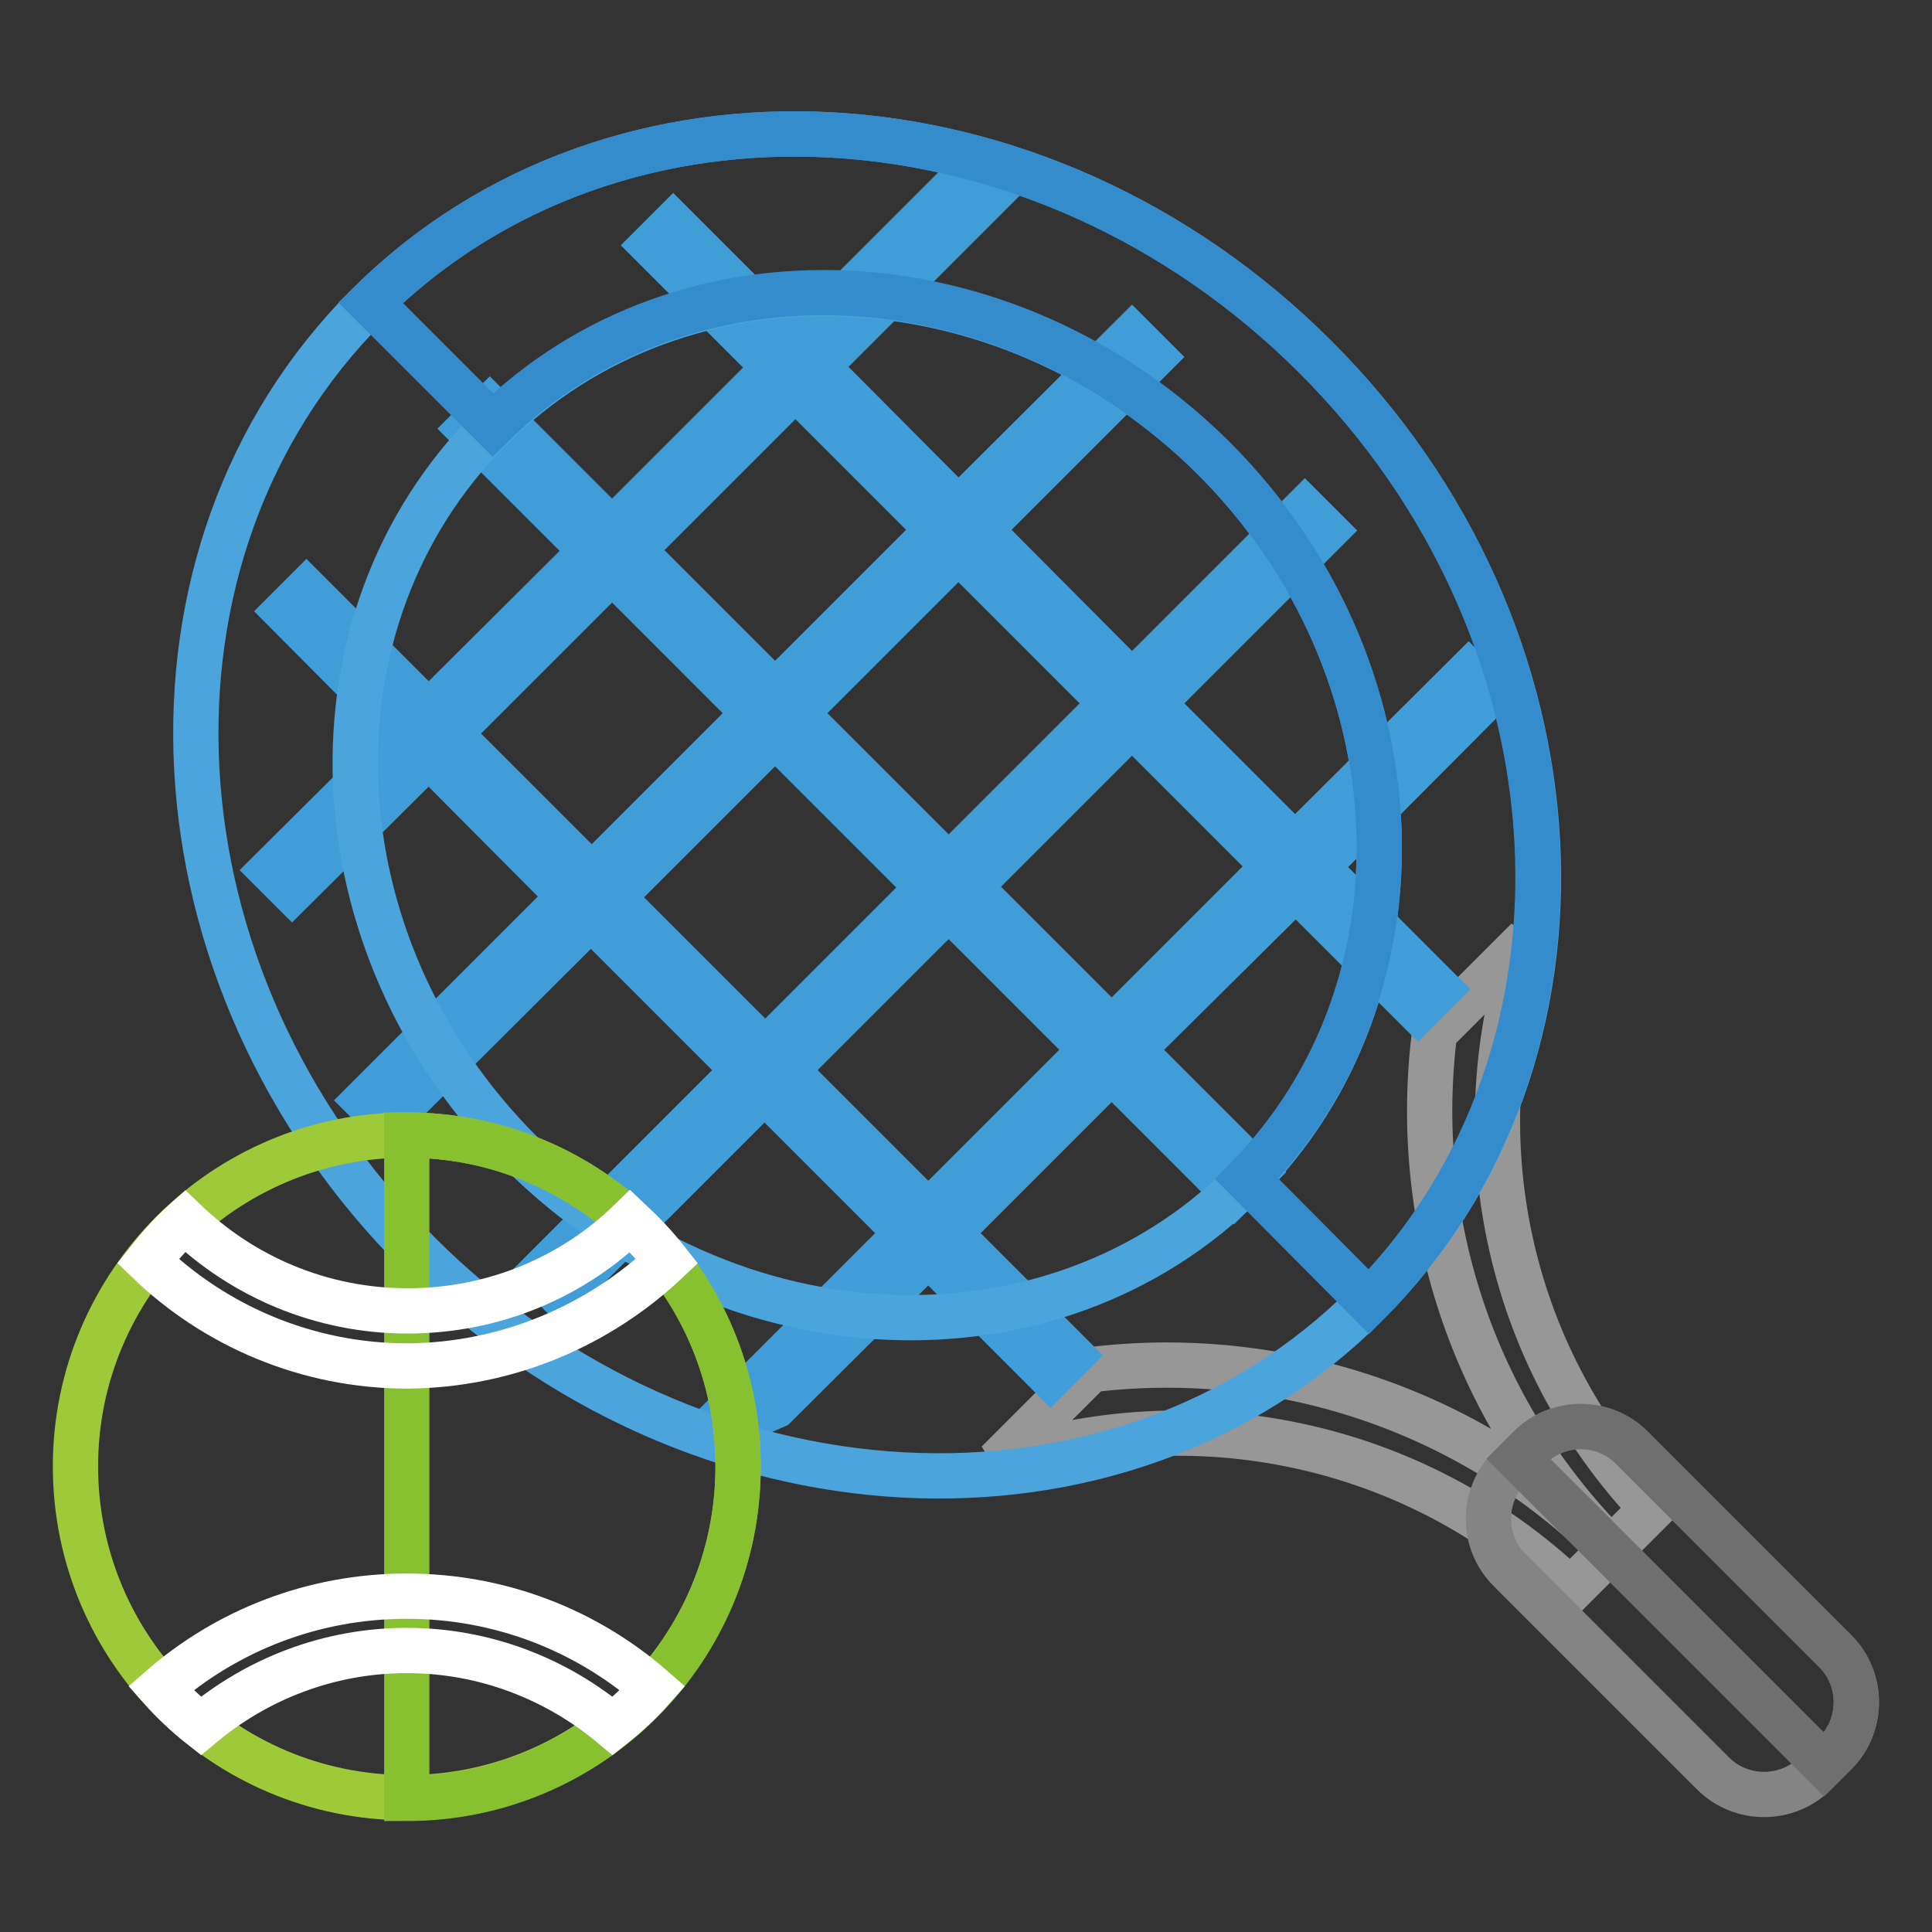
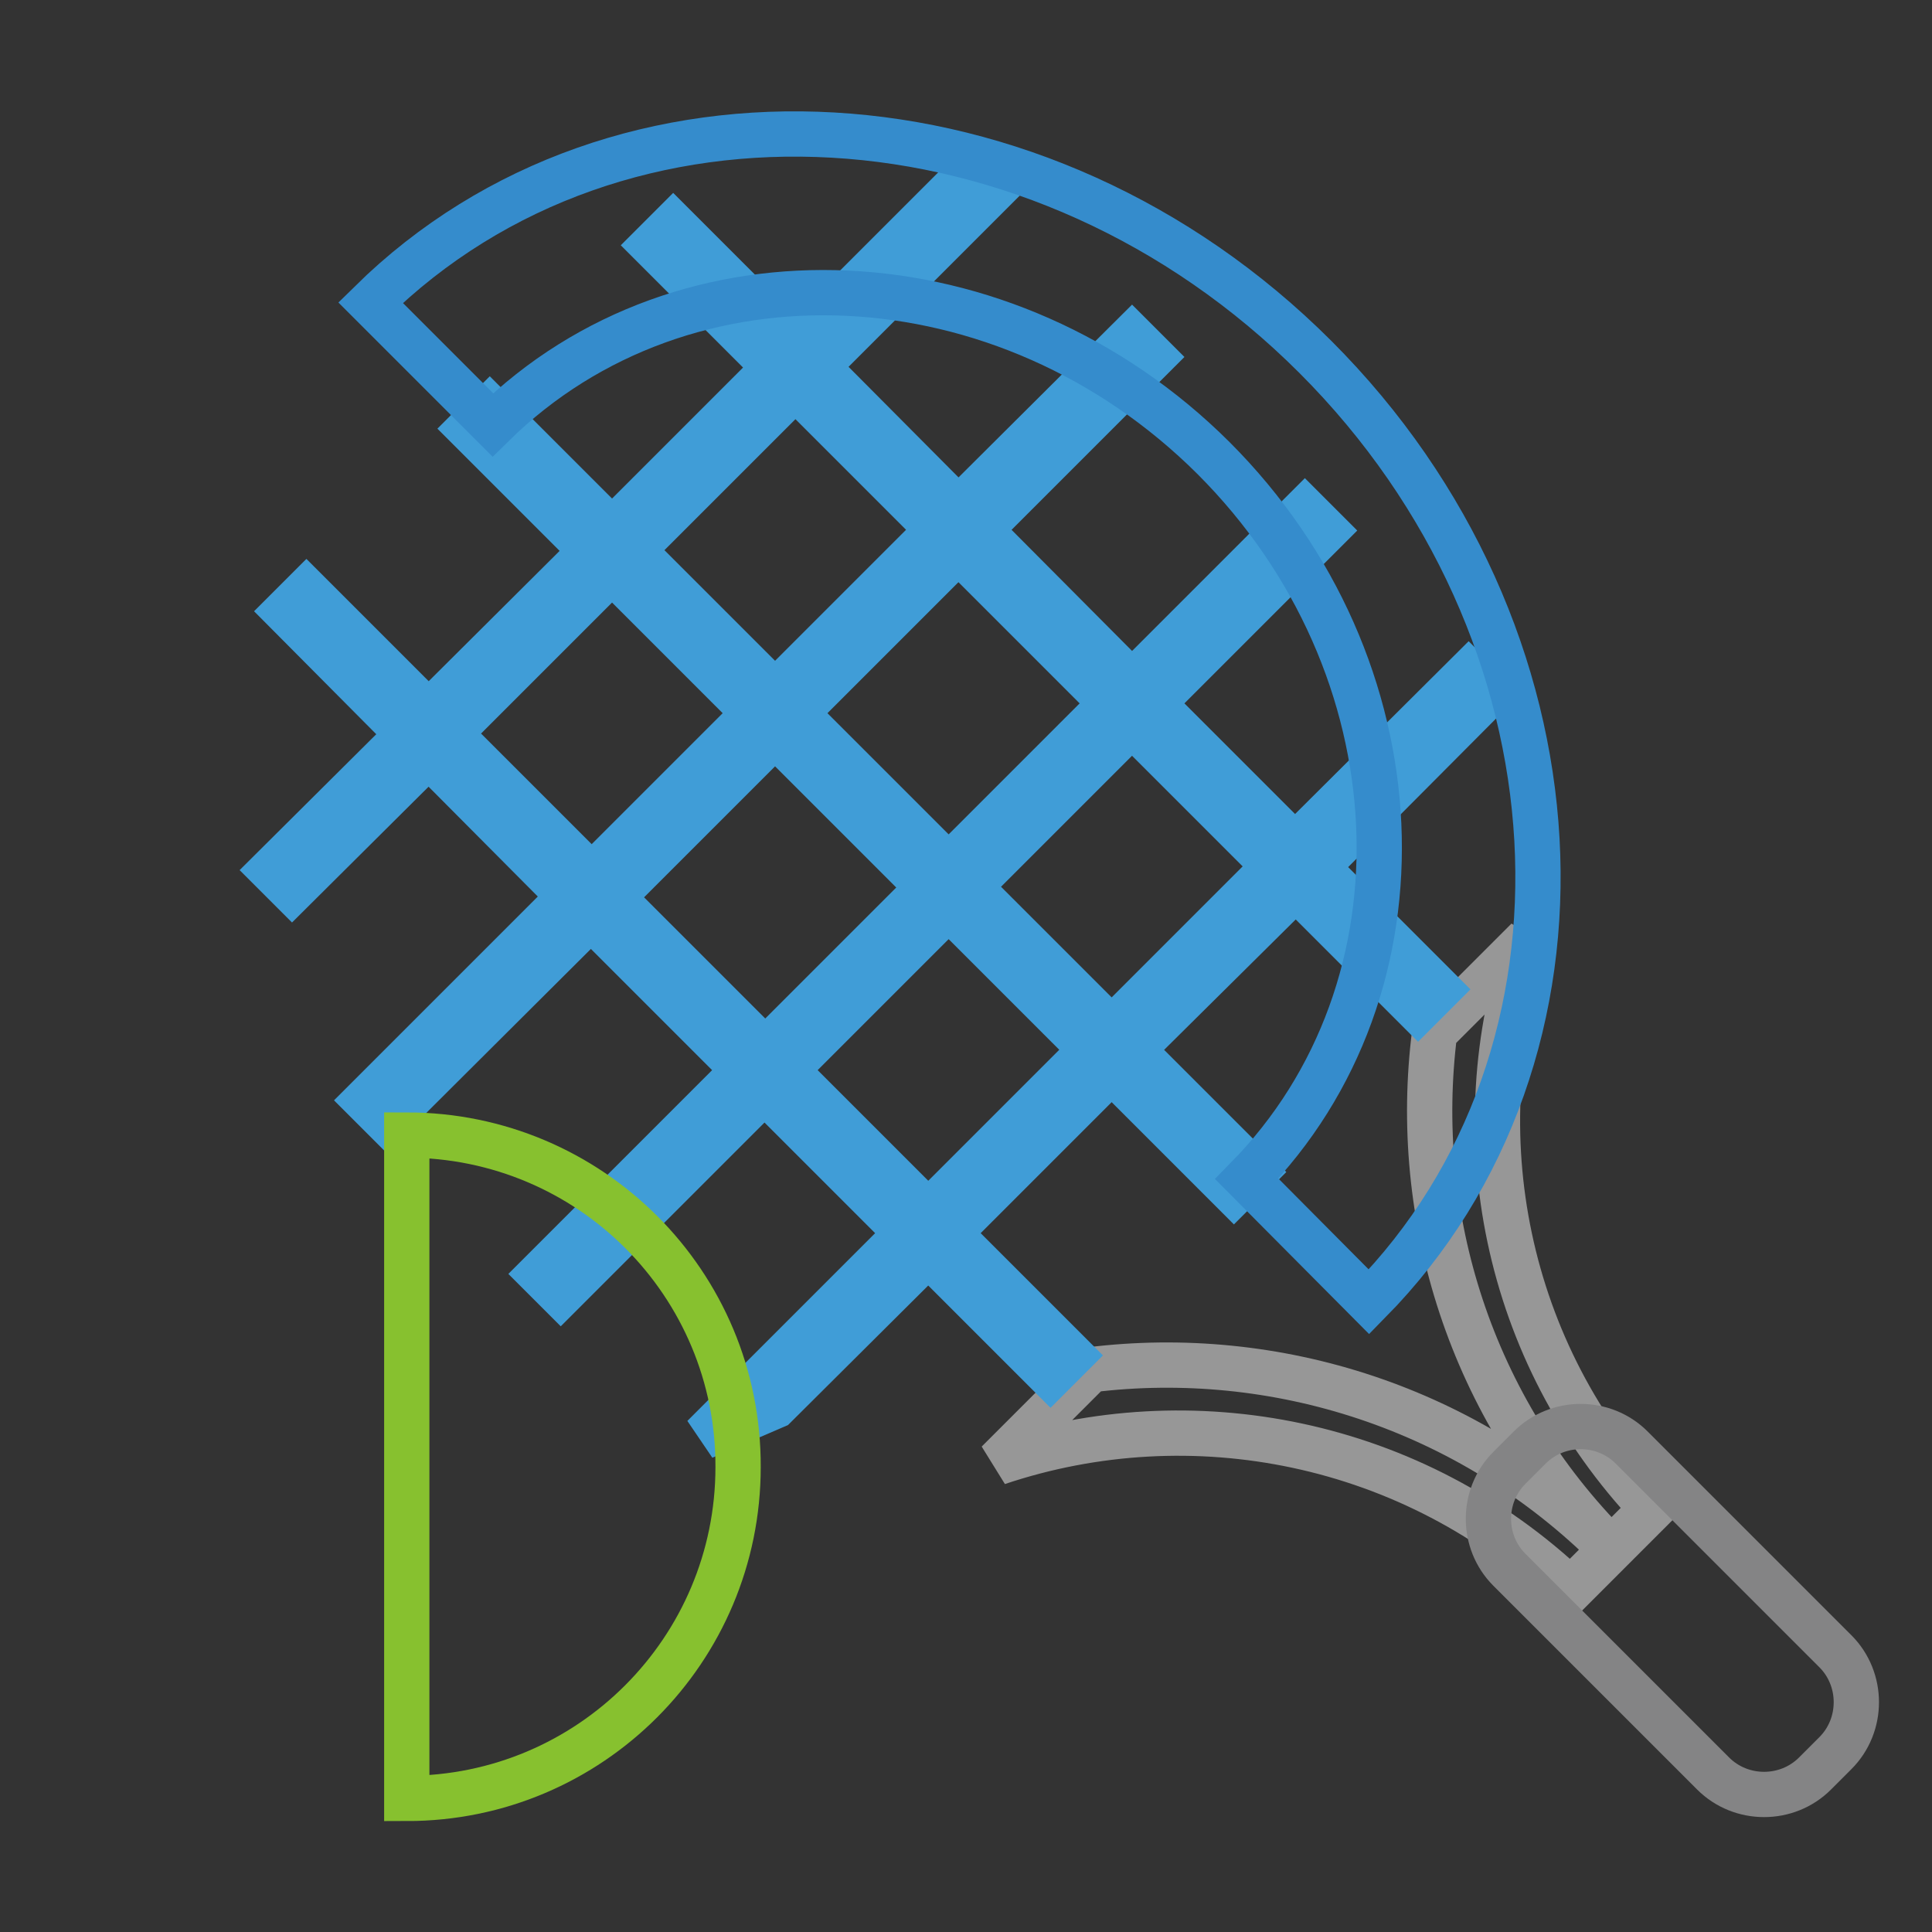
<svg xmlns="http://www.w3.org/2000/svg" version="1.1" x="0px" y="0px" viewBox="0 0 256 256" enable-background="new 0 0 256 256" xml:space="preserve">
  <rect x="0" y="0" width="256" height="256" fill="#333333" stroke="none" />
  <g>
    <path stroke-width="6" fill-opacity="0" stroke="#979797" d="M144.5,181.5l-12.3,12.3c25.6-8.6,55-3,75.9,16.9l5.4-5.4C194.6,186.4,168.9,178.5,144.5,181.5z  M202.4,124.5l-12.3,12.3c-3.1,24.3,4.7,49.8,23.4,68.5l5.4-5.4C199.3,179.2,193.7,150,202.4,124.5L202.4,124.5z" />
    <path stroke-width="6" fill-opacity="0" stroke="#409dd7" d="M194.6,89.2l2.7,2.7l-22.9,23l16.2,16.2l-2.7,2.7l-16.2-16.2L150,139.1l16.2,16.2l-2.7,2.7l-16.2-16.2 l-21.6,21.6l16.2,16.2l-2.7,2.7L123,166.1l-20.3,20.2l-9.5,4.1l27-27l-18.9-18.9l-27,27l-2.7-2.7l27-27l-20.3-20.3l-27.1,27 l-2.7-2.7l27-27L56.8,100l-18.1,18l-2.7-2.7l18.1-18L37.9,81l2.7-2.7l16.2,16.2L78.4,73L62.2,56.8l2.7-2.7l16.2,16.2l21.6-21.6 L86.5,32.5l2.7-2.7L105.4,46L128.4,23l2.7,2.7l-22.9,22.9L127,67.5L150,44.6l2.7,2.7l-22.9,22.9L150,90.5l22.9-22.9l2.7,2.7 l-22.9,22.9l18.9,18.9L194.6,89.2L194.6,89.2z M81.1,75.6L59.5,97.2l18.9,18.9L100,94.5L81.1,75.6z M102.7,97.3l-21.6,21.6 l20.3,20.3l21.6-21.6L102.7,97.3z M125.7,120.2l-21.6,21.6l18.9,18.9l21.6-21.6L125.7,120.2z M105.4,51.3L83.8,72.9l18.9,18.9 l21.6-21.6L105.4,51.3z M127,72.9l-21.6,21.6l20.3,20.3l21.6-21.6L127,72.9z M150,95.9l-21.6,21.6l18.9,18.9l21.6-21.6L150,95.9z" />
-     <path stroke-width="6" fill-opacity="0" stroke="#4ca4dc" d="M174.3,47.3C137.7,10.7,81.5,7.7,48.7,40.5c-32.8,32.8-29.8,89.1,6.8,125.6c36.5,36.5,92.8,39.5,125.6,6.7 C213.9,140.1,210.9,83.8,174.3,47.3z M164.9,156.7c-25.4,25.4-68.3,23.5-95.9-4c-27.6-27.6-29.4-70.5-4-95.9 c25.4-25.4,68.3-23.5,95.9,4C188.4,88.4,190.2,131.3,164.9,156.7z" />
    <path stroke-width="6" fill-opacity="0" stroke="#848485" d="M200,194.5l2.7-2.7c3.7-3.7,9.8-3.7,13.5,0l27,27c3.7,3.7,3.7,9.8,0,13.5l-2.7,2.7c-3.7,3.7-9.8,3.7-13.5,0 l-27-27C196.3,204.3,196.3,198.2,200,194.5z" />
-     <path stroke-width="6" fill-opacity="0" stroke="#706f6f" d="M216.2,191.8c-3.7-3.7-9.8-3.7-13.5,0l-1.5,1.5l40.5,40.5l1.5-1.5c3.7-3.7,3.7-9.8,0-13.5L216.2,191.8 L216.2,191.8z" />
    <path stroke-width="6" fill-opacity="0" stroke="#358ccc" d="M181.4,172.5c32.4-32.9,29.3-88.8-7.1-125.2C137.9,10.9,82,7.7,49.1,40.1l16.2,16.2c25.4-25,68-23,95.5,4.4 c27.5,27.5,29.4,70.1,4.4,95.5L181.4,172.5z" />
-     <path stroke-width="6" fill-opacity="0" stroke="#9eca3a" d="M53.9,150.4c24.3,0,43.9,19.7,43.9,43.9c0,24.3-19.7,43.9-43.9,43.9c-24.3,0-43.9-19.7-43.9-43.9 C10,170.1,29.7,150.4,53.9,150.4z" />
    <path stroke-width="6" fill-opacity="0" stroke="#87c12f" d="M53.9,150.4v87.9c24.3,0,43.9-19.7,43.9-43.9C97.9,170.1,78.2,150.4,53.9,150.4z" />
-     <path stroke-width="6" fill-opacity="0" stroke="#ffffff" d="M88.4,167.1c-1.5-1.9-3.2-3.7-4.9-5.3c-7.6,7.4-18,11.9-29.5,11.9s-21.9-4.6-29.5-11.9 c-1.8,1.6-3.4,3.4-4.9,5.3c8.9,8.6,21.1,13.9,34.4,13.9C67.3,180.9,79.4,175.6,88.4,167.1z M21.3,223.7c1.6,1.8,3.4,3.5,5.3,5 c7.4-6.2,16.9-10,27.3-10c10.4,0,19.9,3.8,27.3,10c1.9-1.5,3.7-3.2,5.3-5c-8.7-7.6-20.1-12.2-32.6-12.2 C41.4,211.5,30,216.1,21.3,223.7z" />
  </g>
</svg>